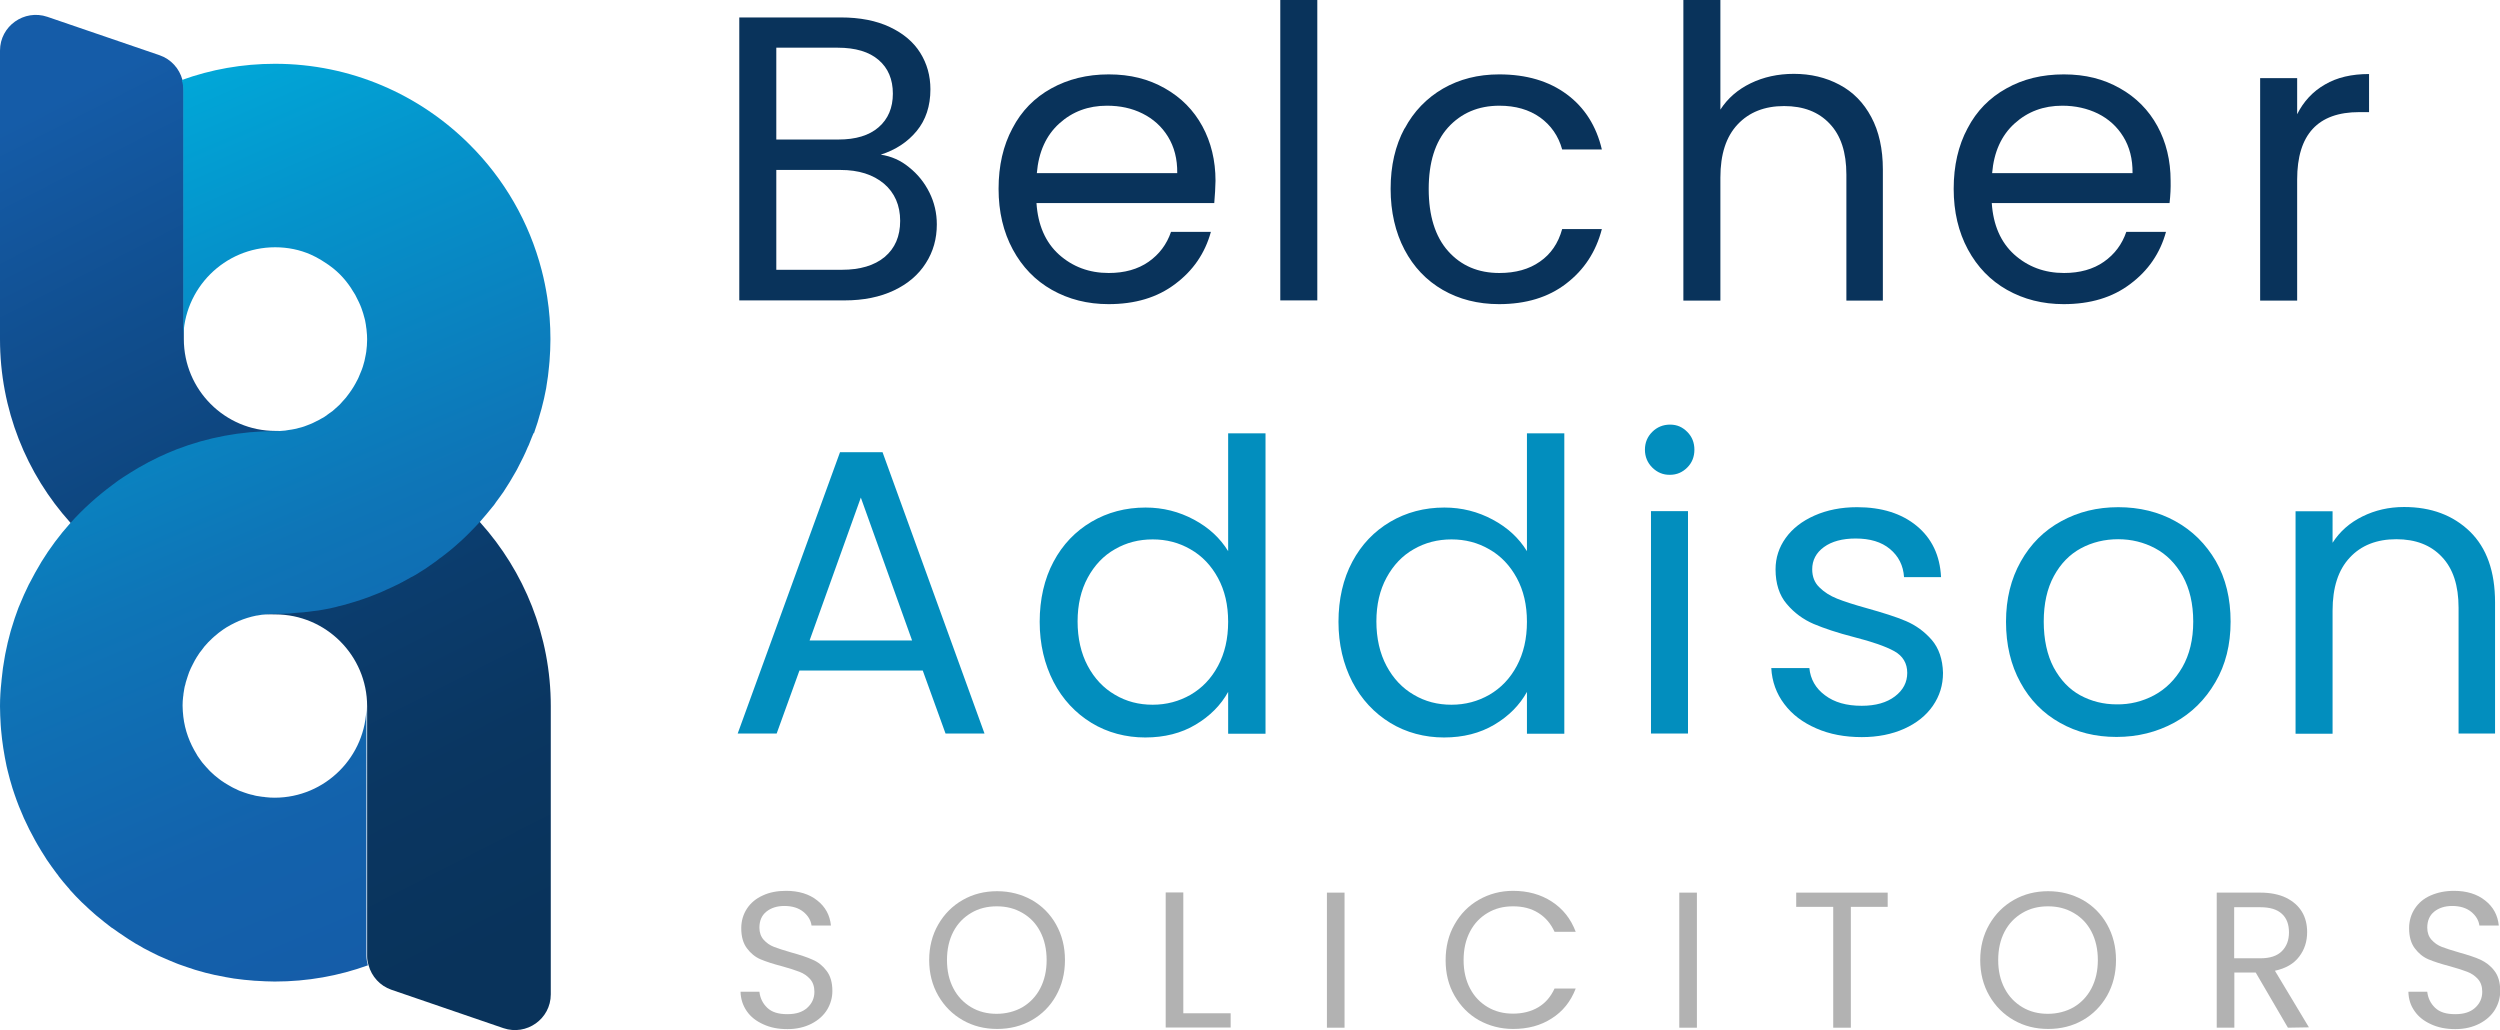
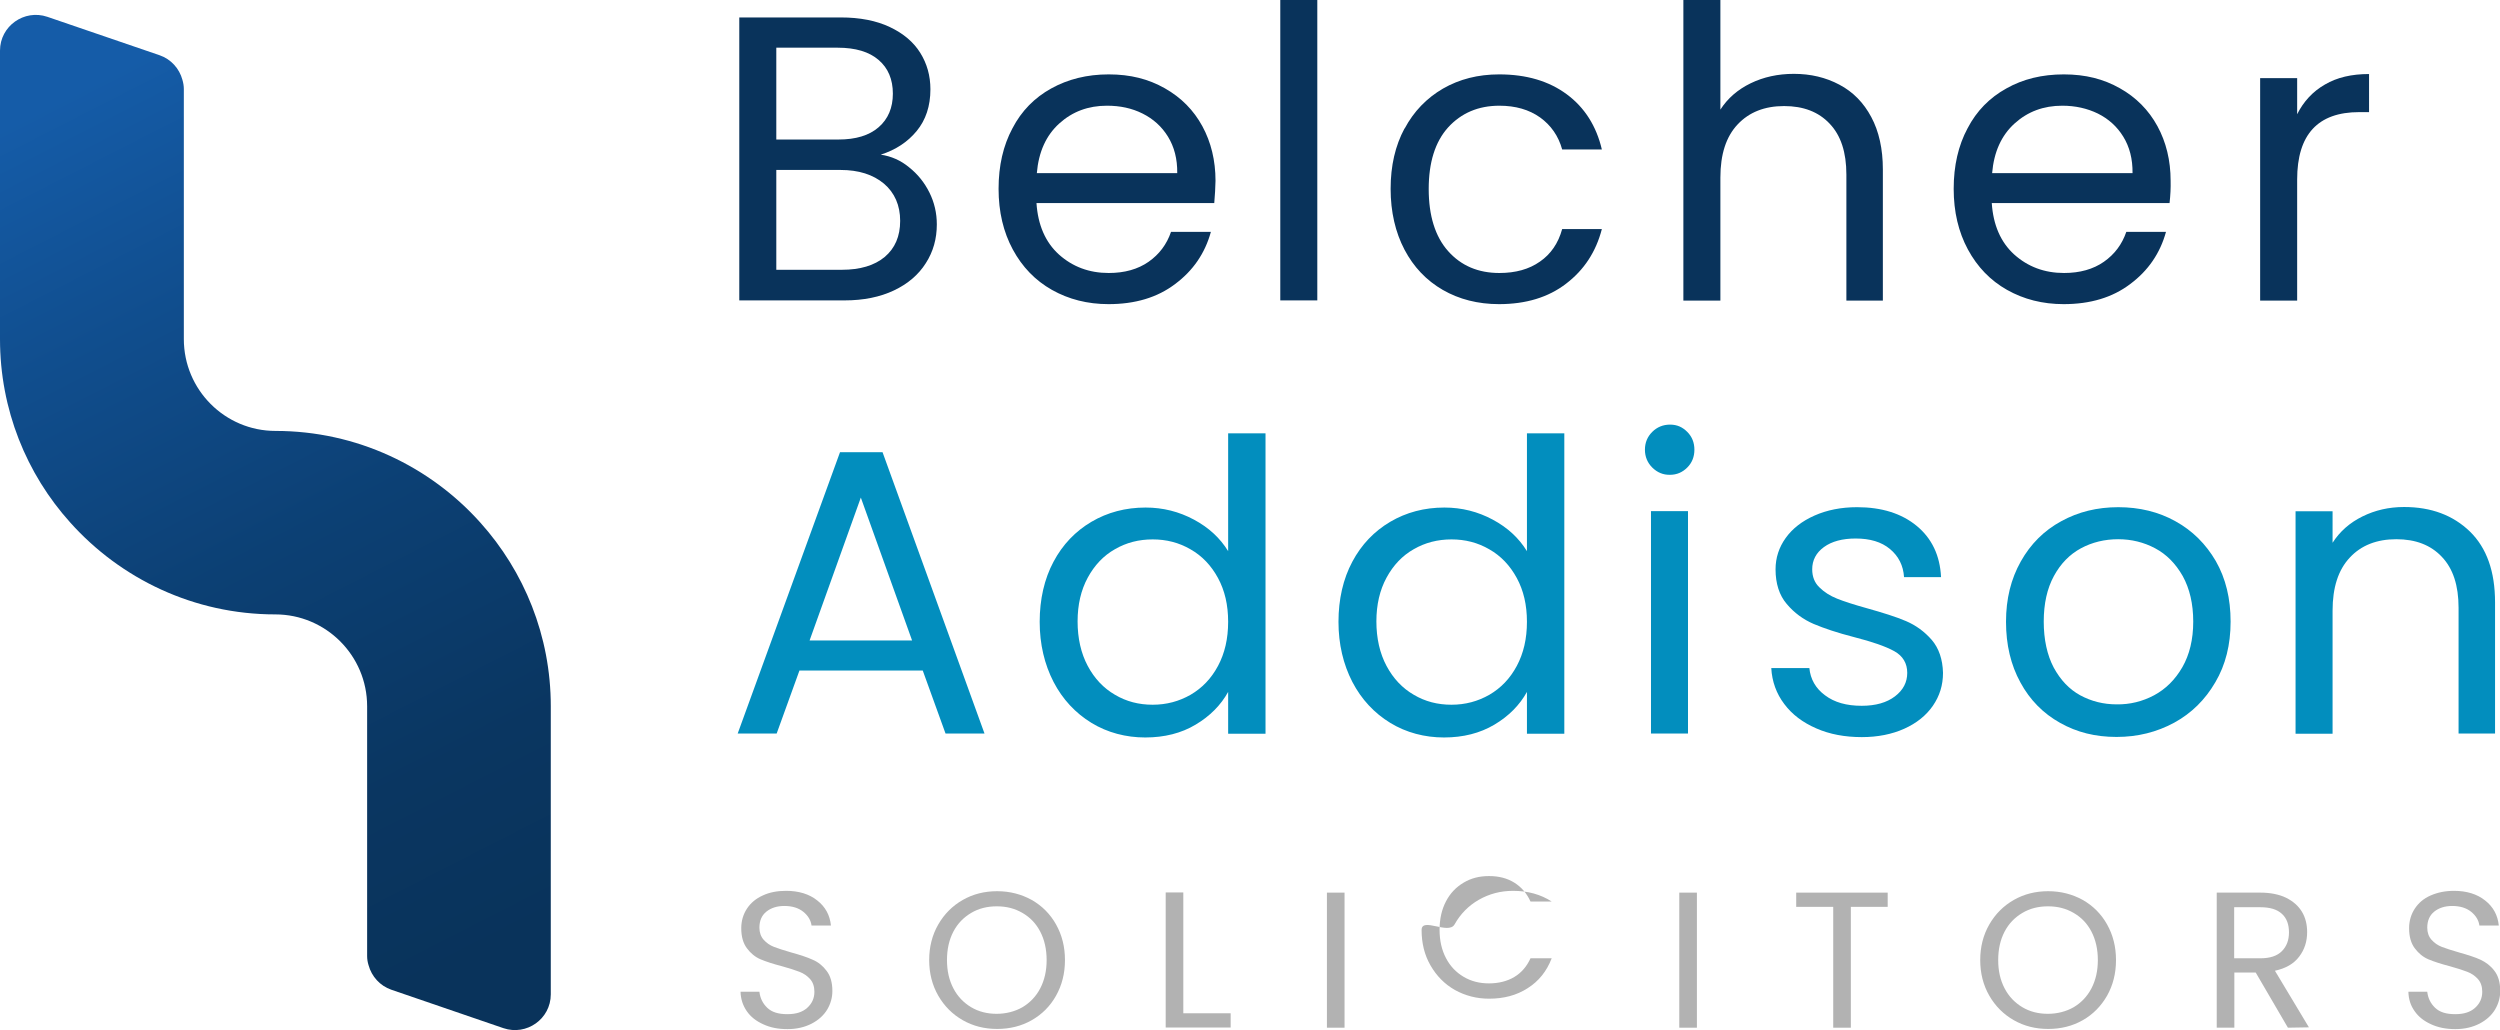
<svg xmlns="http://www.w3.org/2000/svg" version="1.1" id="Layer_1" x="0px" y="0px" viewBox="0 0 1404.8 579" style="enable-background:new 0 0 1404.8 579;" xml:space="preserve">
  <style type="text/css">
	.st0{fill:#09335B;}
	.st1{fill:#028EBE;}
	.st2{fill:#B2B2B2;}
	.st3{fill:url(#Path_00000021841253699348185260000011026888749613862799_);}
	.st4{fill:url(#Path_00000101824323109291075100000003430057854868068510_);}
</style>
  <g id="Symbols">
    <g id="Belcher-Addison-Logo-Colour">
      <g id="Group">
        <g transform="translate(76.419, 0)">
          <g>
            <path id="Shape" class="st0" d="M434.4,94c4.8,3.8,8.6,8.5,11.4,14.1c2.8,5.6,4.2,11.6,4.2,18c0,8-2,15.3-6.2,21.8       c-4.1,6.5-10.1,11.6-17.9,15.3s-17.1,5.6-27.7,5.6H339V9.8h57c10.8,0,20,1.8,27.6,5.4c7.6,3.6,13.3,8.4,17.1,14.5       c3.8,6.1,5.7,12.9,5.7,20.5c0,9.4-2.6,17.2-7.7,23.4c-5.1,6.2-11.8,10.6-20.2,13.3C424.4,87.8,429.7,90.1,434.4,94L434.4,94z        M359.8,78.4h34.9c9.8,0,17.3-2.3,22.6-6.9s8-10.9,8-18.9c0-8-2.7-14.4-8-18.9c-5.3-4.6-13-6.9-23-6.9h-34.5L359.8,78.4       L359.8,78.4z M420.7,144.4c5.8-4.9,8.7-11.6,8.7-20.3s-3.1-15.8-9.1-20.9c-6.1-5.1-14.2-7.7-24.4-7.7h-36.1v56.1h36.8       C406.9,151.6,414.9,149.2,420.7,144.4L420.7,144.4z" />
            <path id="Shape_00000173144672053015025710000018402905918338188202_" class="st0" d="M605.9,114.1H506       c0.8,12.3,5,22,12.6,28.9c7.7,6.9,17,10.4,28,10.4c8.9,0,16.4-2.1,22.4-6.3s10.2-9.8,12.6-16.8H604c-3.3,12-10,21.8-20.1,29.3       c-10,7.6-22.5,11.3-37.4,11.3c-11.8,0-22.4-2.7-31.8-8c-9.4-5.3-16.7-12.9-22-22.7c-5.3-9.8-8-21.2-8-34.1       c0-13,2.6-24.3,7.8-34c5.1-9.8,12.4-17.2,21.8-22.4s20.1-7.9,32.3-7.9c12.2,0,22.3,2.6,31.5,7.8s16.2,12.3,21.1,21.3       s7.4,19.3,7.4,30.7C606.5,105.5,606.3,109.7,605.9,114.1L605.9,114.1z M579.9,76.8c-3.5-5.7-8.3-10-14.3-13       c-6-3-12.6-4.4-20-4.4c-10.5,0-19.4,3.3-26.8,10c-7.4,6.7-11.6,16-12.6,27.9h78.9C585.2,89.3,583.4,82.5,579.9,76.8L579.9,76.8       z" />
            <polygon id="Path" class="st0" points="663.8,0 663.8,168.8 643,168.8 643,0      " />
            <path id="Path_00000183236827976554701050000002295407735449690753_" class="st0" d="M712.9,72.2c5.1-9.6,12.4-17.1,21.5-22.4       c9.2-5.3,19.7-8,31.6-8c15.4,0,28,3.8,38,11.2c10,7.4,16.6,17.8,19.7,31h-22.3c-2.1-7.6-6.3-13.6-12.4-18       c-6.2-4.4-13.8-6.6-22.9-6.6c-11.8,0-21.4,4.1-28.8,12.2c-7.3,8.1-10.9,19.7-10.9,34.6s3.6,26.7,10.9,34.9       c7.3,8.2,16.9,12.3,28.8,12.3c9.1,0,16.7-2.1,22.8-6.4c6.1-4.2,10.3-10.3,12.5-18.3h22.3c-3.3,12.8-10,23-20.1,30.7       c-10,7.7-22.6,11.5-37.7,11.5c-11.8,0-22.4-2.7-31.6-8c-9.2-5.3-16.4-12.9-21.5-22.6c-5.1-9.7-7.8-21.2-7.8-34.2       s2.6-24.2,7.8-33.9L712.9,72.2z" />
            <path id="Path_00000107573476313923116090000005933189264500432021_" class="st0" d="M957.2,47.6c7.6,4,13.6,10.1,17.9,18.2       c4.3,8,6.5,17.9,6.5,29.4v73.7h-20.5V98.1c0-12.5-3.1-22-9.4-28.6c-6.2-6.6-14.7-9.9-25.6-9.9S906.5,63,900,69.9       c-6.5,6.9-9.7,16.8-9.7,29.9v69.1h-20.8V0h20.8v61.6c4.1-6.4,9.8-11.3,17-14.8c7.2-3.5,15.3-5.3,24.3-5.3       c9.4,0,17.9,2,25.6,6.1H957.2z" />
            <path id="Shape_00000121959753006436617880000015281620347658981515_" class="st0" d="M1142.7,114.1h-99.9       c0.8,12.3,5,22,12.6,28.9c7.7,6.9,17,10.4,28,10.4c8.9,0,16.4-2.1,22.4-6.3s10.2-9.8,12.6-16.8h22.3c-3.3,12-10,21.8-20.1,29.3       c-10,7.6-22.5,11.3-37.4,11.3c-11.8,0-22.4-2.7-31.8-8c-9.4-5.3-16.7-12.9-22-22.7c-5.3-9.8-8-21.2-8-34.1       c0-13,2.6-24.3,7.8-34c5.1-9.8,12.4-17.2,21.8-22.4c9.4-5.3,20.1-7.9,32.3-7.9c12.2,0,22.3,2.6,31.5,7.8       c9.1,5.1,16.2,12.3,21.1,21.3s7.4,19.3,7.4,30.7C1143.4,105.5,1143.2,109.7,1142.7,114.1L1142.7,114.1z M1116.7,76.8       c-3.5-5.7-8.3-10-14.3-13c-6-2.9-12.6-4.4-20-4.4c-10.5,0-19.4,3.3-26.8,10c-7.4,6.7-11.6,16-12.6,27.9h78.9       C1122,89.3,1120.2,82.5,1116.7,76.8L1116.7,76.8z" />
            <path id="Path_00000086672420922940243790000007076050997133943720_" class="st0" d="M1230,47.5c6.8-4,15-5.9,24.8-5.9V63h-5.5       c-23.3,0-34.9,12.6-34.9,37.9v68h-20.8v-125h20.8v20.3C1218,57,1223.2,51.4,1230,47.5L1230,47.5z" />
            <path id="Shape_00000021817224431542383660000003888042824315112348_" class="st1" d="M442.1,376.8h-69.3L360,412.2h-21.9       l57.5-158.1h23.9l57.3,158.1h-21.9L442.1,376.8L442.1,376.8z M436.1,359.9l-28.8-80.3l-28.8,80.3H436.1L436.1,359.9z" />
            <path id="Shape_00000057839945799479079870000017536617442785733266_" class="st1" d="M515.6,315.6       c5.1-9.6,12.3-17.1,21.3-22.4s19.2-8,30.4-8c9.8,0,18.8,2.3,27.2,6.8c8.4,4.5,14.7,10.4,19.2,17.7v-66.2h21v168.8h-21v-23.5       c-4.1,7.4-10.2,13.6-18.3,18.4c-8,4.8-17.5,7.2-28.3,7.2c-10.8,0-21.2-2.7-30.2-8.2s-16.2-13.2-21.3-23       c-5.1-9.9-7.8-21.2-7.8-33.8S510.4,325.3,515.6,315.6L515.6,315.6z M608,324.8c-3.8-7-8.9-12.4-15.4-16.1       c-6.5-3.8-13.6-5.6-21.3-5.6c-7.8,0-14.8,1.8-21.2,5.5c-6.4,3.6-11.5,9-15.3,16c-3.8,7-5.7,15.2-5.7,24.6       c0,9.4,1.9,17.9,5.7,25c3.8,7.1,8.9,12.5,15.3,16.2c6.4,3.8,13.4,5.6,21.2,5.6c7.8,0,14.8-1.9,21.3-5.6       c6.5-3.8,11.6-9.1,15.4-16.2c3.8-7.1,5.7-15.3,5.7-24.8S611.8,331.8,608,324.8L608,324.8z" />
            <path id="Shape_00000166660670266423317710000015068834095031077250_" class="st1" d="M683.5,315.6       c5.1-9.6,12.3-17.1,21.3-22.4s19.2-8,30.4-8c9.8,0,18.8,2.3,27.2,6.8s14.7,10.4,19.2,17.7v-66.2h21v168.8h-21v-23.5       c-4.1,7.4-10.2,13.6-18.3,18.4c-8.1,4.8-17.5,7.2-28.3,7.2s-21.2-2.7-30.2-8.2s-16.2-13.2-21.3-23c-5.1-9.9-7.8-21.2-7.8-33.8       S678.3,325.3,683.5,315.6L683.5,315.6z M775.9,324.8c-3.8-7-8.9-12.4-15.4-16.1c-6.5-3.8-13.6-5.6-21.3-5.6s-14.8,1.8-21.2,5.5       c-6.4,3.6-11.5,9-15.3,16c-3.8,7-5.7,15.2-5.7,24.6c0,9.4,1.9,17.9,5.7,25c3.8,7.1,8.9,12.5,15.3,16.2       c6.4,3.8,13.4,5.6,21.2,5.6s14.8-1.9,21.3-5.6c6.5-3.8,11.6-9.1,15.4-16.2c3.8-7.1,5.7-15.3,5.7-24.8S779.7,331.8,775.9,324.8       L775.9,324.8z" />
            <path id="Shape_00000121270810501821083960000000764581237579088551_" class="st1" d="M852,262.7c-2.7-2.7-4.1-6.1-4.1-10       c0-4,1.4-7.3,4.1-10c2.7-2.7,6.1-4.1,10-4.1c4,0,7,1.4,9.7,4.1c2.7,2.7,4,6.1,4,10c0,3.9-1.3,7.3-4,10       c-2.7,2.7-5.9,4.1-9.7,4.1C858.2,266.9,854.8,265.5,852,262.7z M872.1,287.2v125h-20.8v-125H872.1L872.1,287.2z" />
            <path id="Path_00000070825293329737784410000008918631253436613004_" class="st1" d="M944.2,409.3c-7.6-3.3-13.6-7.8-18-13.7       c-4.4-5.8-6.9-12.6-7.3-20.2h21.4c0.6,6.2,3.5,11.4,8.8,15.3c5.3,4,12.1,5.9,20.6,5.9c7.9,0,14.1-1.8,18.7-5.3       c4.6-3.5,6.9-7.9,6.9-13.2c0-5.3-2.4-9.5-7.3-12.2c-4.9-2.7-12.4-5.3-22.6-7.9c-9.3-2.4-16.8-4.9-22.7-7.4       c-5.8-2.5-10.9-6.2-15.1-11.2c-4.2-4.9-6.3-11.5-6.3-19.5c0-6.4,1.9-12.3,5.7-17.6c3.8-5.3,9.2-9.5,16.2-12.6       c7-3.1,15-4.7,23.9-4.7c13.8,0,25,3.5,33.5,10.5c8.5,7,13.1,16.6,13.7,28.8h-20.8c-0.4-6.5-3.1-11.8-7.9-15.8       s-11.2-5.9-19.3-5.9c-7.4,0-13.4,1.6-17.8,4.8c-4.4,3.2-6.6,7.4-6.6,12.5c0,4.1,1.3,7.5,4,10.1c2.7,2.7,6,4.8,10,6.4       s9.6,3.4,16.8,5.4c8.9,2.5,16.3,4.8,21.9,7.2s10.4,5.9,14.5,10.6c4,4.7,6.1,10.9,6.3,18.5c0,6.9-1.9,13-5.7,18.5       c-3.8,5.5-9.2,9.8-16.1,12.9c-6.9,3.1-14.9,4.7-23.8,4.7C960.3,414.2,951.7,412.6,944.2,409.3L944.2,409.3z" />
            <path id="Shape_00000048465000897893625760000004144923723864728249_" class="st1" d="M1081.2,406.2       c-9.5-5.3-17-12.9-22.3-22.7c-5.4-9.8-8.1-21.2-8.1-34.1c0-13,2.8-24.1,8.3-33.9s13.1-17.4,22.7-22.6       c9.6-5.3,20.3-7.9,32.1-7.9c11.8,0,22.6,2.6,32.1,7.9c9.6,5.3,17.1,12.8,22.7,22.4c5.6,9.8,8.3,21.1,8.3,34       c0,12.9-2.8,24.3-8.6,34.1c-5.7,9.8-13.4,17.4-23.1,22.7c-9.8,5.3-20.5,8-32.4,8S1090.6,411.5,1081.2,406.2L1081.2,406.2z        M1134,390.7c6.5-3.5,11.8-8.7,15.9-15.8c4-7,6.1-15.5,6.1-25.6c0-10-2-18.5-5.9-25.6c-4-7-9.1-12.2-15.5-15.6       c-6.4-3.4-13.3-5.1-20.8-5.1s-14.6,1.7-20.9,5.1c-6.3,3.4-11.4,8.6-15.2,15.6c-3.8,7-5.7,15.5-5.7,25.6c0,10,1.9,18.8,5.6,25.8       c3.8,7,8.7,12.2,14.9,15.6c6.3,3.4,13.1,5.1,20.5,5.1C1120.4,395.9,1127.4,394.2,1134,390.7L1134,390.7z" />
            <path id="Path_00000114760142358586882730000018424199942246108309_" class="st1" d="M1311.5,298.7       c9.4,9.2,14.1,22.4,14.1,39.8v73.7h-20.5v-70.7c0-12.5-3.1-22-9.4-28.6c-6.2-6.6-14.7-9.9-25.6-9.9s-19.7,3.4-26.1,10.3       c-6.5,6.9-9.7,16.8-9.7,29.9v69.1h-20.8v-125h20.8V305c4.1-6.4,9.7-11.3,16.8-14.8c7.1-3.5,14.8-5.3,23.4-5.3       C1289.7,284.9,1302,289.5,1311.5,298.7L1311.5,298.7z" />
          </g>
          <g transform="translate(0.306, 92.283)">
            <path id="Path_00000154389617855372457170000001104291729941106328_" class="st2" d="M352.2,483.3c-4-1.8-7.1-4.2-9.3-7.4       s-3.4-6.8-3.5-10.9H350c0.4,3.5,1.8,6.5,4.4,9c2.6,2.5,6.3,3.6,11.3,3.6s8.5-1.2,11.1-3.5c2.7-2.4,4.1-5.4,4.1-9.1       c0-2.9-0.8-5.3-2.4-7.1c-1.6-1.8-3.6-3.2-6-4.1s-5.6-2-9.7-3.1c-5-1.3-9-2.6-12.1-3.9s-5.6-3.4-7.7-6.2       c-2.1-2.8-3.2-6.5-3.2-11.3c0-4.1,1.1-7.8,3.2-11c2.1-3.2,5.1-5.7,8.9-7.4c3.8-1.8,8.2-2.6,13.1-2.6c7.1,0,13,1.8,17.5,5.4       c4.6,3.6,7.1,8.3,7.7,14.1h-10.9c-0.4-2.9-1.9-5.5-4.6-7.7c-2.7-2.2-6.3-3.3-10.7-3.3c-4.1,0-7.5,1.1-10.1,3.2       c-2.6,2.1-3.9,5.1-3.9,9c0,2.7,0.8,5,2.4,6.8c1.6,1.8,3.5,3.1,5.8,4s5.5,1.9,9.6,3.1c5,1.4,9.1,2.7,12.1,4.1       c3.1,1.3,5.7,3.4,7.8,6.2c2.2,2.8,3.3,6.6,3.3,11.4c0,3.7-1,7.2-2.9,10.4c-2,3.3-4.9,5.9-8.7,7.9c-3.9,2-8.4,3.1-13.6,3.1       C360.4,486,356.1,485.1,352.2,483.3L352.2,483.3z" />
            <path id="Shape_00000124123449437852490650000000506078311063022001_" class="st2" d="M464.3,481c-5.8-3.3-10.4-7.9-13.8-13.8       c-3.4-5.9-5.1-12.6-5.1-20s1.7-14.1,5.1-20c3.4-5.9,8-10.5,13.8-13.8c5.8-3.3,12.2-4.9,19.3-4.9s13.6,1.7,19.4,4.9       c5.8,3.3,10.4,7.9,13.7,13.8s5,12.5,5,20s-1.7,14.1-5,20c-3.3,5.9-7.9,10.5-13.7,13.8c-5.8,3.3-12.3,4.9-19.4,4.9       S470.1,484.3,464.3,481L464.3,481z M497.8,473.7c4.2-2.5,7.6-6,10-10.6c2.4-4.6,3.6-9.9,3.6-15.9s-1.2-11.4-3.6-16       s-5.7-8-10-10.5s-9-3.7-14.4-3.7s-10.2,1.2-14.4,3.7c-4.2,2.5-7.6,5.9-10,10.5s-3.6,9.9-3.6,16c0,6.1,1.2,11.3,3.6,15.9       c2.4,4.6,5.8,8.1,10,10.6c4.2,2.5,9,3.7,14.3,3.7S493.6,476.1,497.8,473.7z" />
            <polygon id="Path_00000155110830201568128680000008458447627914640570_" class="st2" points="588.2,477.1 614.8,477.1        614.8,485.1 578.3,485.1 578.3,409.2 588.2,409.2      " />
            <polygon id="Path_00000014603196988561234120000015369988728382849426_" class="st2" points="678.8,409.3 678.8,485.2        668.9,485.2 668.9,409.3      " />
-             <path id="Path_00000156557244894225103940000008490559787853782707_" class="st2" d="M740.6,427.2c3.3-5.9,7.9-10.6,13.7-13.9       c5.8-3.3,12.2-5,19.2-5c8.3,0,15.5,2,21.7,6c6.2,4,10.7,9.6,13.5,17h-11.9c-2.1-4.6-5.1-8.1-9.1-10.6c-4-2.5-8.7-3.7-14.2-3.7       c-5.5,0-10.1,1.2-14.3,3.7c-4.2,2.5-7.5,5.9-9.9,10.5c-2.4,4.6-3.6,9.9-3.6,16c0,6.1,1.2,11.3,3.6,15.9c2.4,4.6,5.7,8,9.9,10.5       c4.2,2.5,8.9,3.7,14.3,3.7c5.3,0,10.2-1.2,14.2-3.6s7-5.9,9.1-10.5h11.9c-2.8,7.3-7.3,12.9-13.5,16.8c-6.2,4-13.4,5.9-21.7,5.9       c-7,0-13.4-1.7-19.2-4.9c-5.8-3.3-10.3-7.9-13.7-13.8s-5-12.5-5-19.9S737.2,433.1,740.6,427.2L740.6,427.2z" />
+             <path id="Path_00000156557244894225103940000008490559787853782707_" class="st2" d="M740.6,427.2c3.3-5.9,7.9-10.6,13.7-13.9       c5.8-3.3,12.2-5,19.2-5c8.3,0,15.5,2,21.7,6h-11.9c-2.1-4.6-5.1-8.1-9.1-10.6c-4-2.5-8.7-3.7-14.2-3.7       c-5.5,0-10.1,1.2-14.3,3.7c-4.2,2.5-7.5,5.9-9.9,10.5c-2.4,4.6-3.6,9.9-3.6,16c0,6.1,1.2,11.3,3.6,15.9c2.4,4.6,5.7,8,9.9,10.5       c4.2,2.5,8.9,3.7,14.3,3.7c5.3,0,10.2-1.2,14.2-3.6s7-5.9,9.1-10.5h11.9c-2.8,7.3-7.3,12.9-13.5,16.8c-6.2,4-13.4,5.9-21.7,5.9       c-7,0-13.4-1.7-19.2-4.9c-5.8-3.3-10.3-7.9-13.7-13.8s-5-12.5-5-19.9S737.2,433.1,740.6,427.2L740.6,427.2z" />
            <polygon id="Path_00000074411072572467406840000000058513506103174060_" class="st2" points="876.8,409.3 876.8,485.2        866.9,485.2 866.9,409.3      " />
            <polygon id="Path_00000168118276997643266500000013785692110117739421_" class="st2" points="984,409.3 984,417.3 963.3,417.3        963.3,485.2 953.4,485.2 953.4,417.3 932.6,417.3 932.6,409.3      " />
            <path id="Shape_00000003793226619853800780000008919488521067650196_" class="st2" d="M1054.9,481c-5.8-3.3-10.4-7.9-13.8-13.8       c-3.4-5.9-5.1-12.6-5.1-20s1.7-14.1,5.1-20c3.4-5.9,8-10.5,13.8-13.8c5.8-3.3,12.2-4.9,19.3-4.9c7.1,0,13.6,1.7,19.4,4.9       c5.8,3.3,10.4,7.9,13.7,13.8c3.3,5.9,5,12.5,5,20s-1.7,14.1-5,20c-3.4,5.9-7.9,10.5-13.7,13.8c-5.8,3.3-12.3,4.9-19.4,4.9       C1067.1,485.9,1060.7,484.3,1054.9,481L1054.9,481z M1088.5,473.7c4.2-2.5,7.6-6,10-10.6c2.4-4.6,3.6-9.9,3.6-15.9       s-1.2-11.4-3.6-16s-5.7-8-10-10.5s-9-3.7-14.4-3.7c-5.4,0-10.2,1.2-14.4,3.7c-4.2,2.5-7.6,5.9-10,10.5s-3.6,9.9-3.6,16       c0,6.1,1.2,11.3,3.6,15.9c2.4,4.6,5.8,8.1,10,10.6c4.2,2.5,9,3.7,14.3,3.7S1084.3,476.1,1088.5,473.7L1088.5,473.7z" />
            <path id="Shape_00000024002472492717711070000017612646922073525171_" class="st2" d="M1208.9,485.2l-18.1-31h-12v31h-9.9       v-75.9h24.5c5.7,0,10.6,1,14.5,2.9c4,2,6.9,4.6,8.9,7.9s2.9,7.2,2.9,11.4c0,5.3-1.5,9.9-4.5,13.8c-3,4-7.6,6.6-13.6,7.9       l19.1,31.8L1208.9,485.2L1208.9,485.2z M1178.8,446.2h14.6c5.4,0,9.4-1.3,12.1-4c2.7-2.7,4-6.2,4-10.6c0-4.4-1.3-8-4-10.4       c-2.7-2.5-6.7-3.7-12.2-3.7h-14.6V446.2L1178.8,446.2z" />
            <path id="Path_00000054952102444841617750000002450056503358985615_" class="st2" d="M1289.4,483.3c-4-1.8-7.1-4.2-9.3-7.4       c-2.3-3.2-3.4-6.8-3.5-10.9h10.6c0.4,3.5,1.8,6.5,4.4,9c2.6,2.5,6.3,3.6,11.3,3.6s8.5-1.2,11.1-3.5c2.7-2.4,4.1-5.4,4.1-9.1       c0-2.9-0.8-5.3-2.4-7.1c-1.6-1.8-3.6-3.2-6-4.1s-5.6-2-9.7-3.1c-5-1.3-9-2.6-12.1-3.9s-5.6-3.4-7.7-6.2       c-2.1-2.8-3.2-6.5-3.2-11.3c0-4.1,1.1-7.8,3.2-11c2.1-3.2,5-5.7,8.9-7.4c3.9-1.7,8.2-2.6,13.1-2.6c7.1,0,13,1.8,17.5,5.4       c4.6,3.6,7.1,8.3,7.7,14.1h-10.9c-0.4-2.9-1.9-5.5-4.6-7.7c-2.7-2.2-6.3-3.3-10.7-3.3c-4.1,0-7.5,1.1-10.1,3.2       c-2.6,2.1-3.9,5.1-3.9,9c0,2.7,0.8,5,2.4,6.8c1.6,1.8,3.5,3.1,5.8,4c2.3,0.9,5.5,1.9,9.6,3.1c5,1.4,9.1,2.7,12.1,4.1       s5.7,3.4,7.8,6.2c2.2,2.8,3.3,6.6,3.3,11.4c0,3.7-1,7.2-2.9,10.4c-2,3.3-4.9,5.9-8.7,7.9c-3.9,2-8.4,3.1-13.6,3.1       S1293.3,485.1,1289.4,483.3L1289.4,483.3z" />
          </g>
        </g>
        <g transform="translate(0, 1.546)">
          <linearGradient id="Path_00000064311448716434058360000011814807464987216018_" gradientUnits="userSpaceOnUse" x1="-3.699" y1="992.786" x2="-2.223" y2="987.465" gradientTransform="matrix(57.057 0 0 -105.203 323.886 104457.898)">
            <stop offset="0" style="stop-color:#155CA8" />
            <stop offset="0.2" style="stop-color:#115092" />
            <stop offset="0.52" style="stop-color:#0C4074" />
            <stop offset="0.8" style="stop-color:#0A3661" />
            <stop offset="1" style="stop-color:#09335B" />
          </linearGradient>
          <path id="Path_00000002345344286844784200000012799690442811106705_" style="fill:url(#Path_00000064311448716434058360000011814807464987216018_);" d="      M269.9,292.1c-28.3-31.6-69.5-51.5-115.1-51.5l0,0c-28.4,0-51.5-23.1-51.5-51.6l0,0V48.5c0-1.8-0.3-3.5-0.8-5.2      c-1.7-6.3-6.4-11.6-12.8-13.8L26.6,7.9C13.6,3.5,0,13.1,0,26.9V189c0,39.6,14.9,75.8,39.5,103.1l0,0      c28.3,31.6,69.5,51.6,115.2,51.6l0,0c0,0-0.2,0-0.3,0c-0.2,0-0.3,0-0.5,0c0.3,0,0.5,0,0.8,0c28.4,0,51.6,23.1,51.6,51.6l0,0      v140.4c0,1.8,0.3,3.5,0.8,5.1c1.7,6.3,6.4,11.6,12.8,13.8l63,21.6c13,4.4,26.6-5.2,26.6-19V395.3      C309.5,355.7,294.5,319.5,269.9,292.1L269.9,292.1L269.9,292.1z" />
          <linearGradient id="Path_00000160894597731293302240000018350694414813568671_" gradientUnits="userSpaceOnUse" x1="-3.682" y1="992.247" x2="-2.234" y2="986.649" gradientTransform="matrix(57.047 0 0 -95.049 323.829 94340.617)">
            <stop offset="0" style="stop-color:#00A9D9" />
            <stop offset="0.2" style="stop-color:#0593CB" />
            <stop offset="0.52" style="stop-color:#0E75B7" />
            <stop offset="0.8" style="stop-color:#1362AC" />
            <stop offset="1" style="stop-color:#155CA8" />
          </linearGradient>
-           <path id="Path_00000014600280480800523340000011788126323728988051_" style="fill:url(#Path_00000160894597731293302240000018350694414813568671_);" d="      M300,242.1c0.2-0.5,0.3-1.1,0.5-1.6c1.1-3.1,2.1-6.2,2.9-9.3c0.3-1,0.6-2,0.9-3.1c1-3.8,1.9-7.6,2.6-11.5      c0.1-0.4,0.1-0.9,0.2-1.4c0.6-3.5,1.1-7.1,1.4-10.7c0.1-1.1,0.2-2.1,0.3-3.2c0.3-4.1,0.5-8.2,0.5-12.3c0-8-0.6-15.9-1.8-23.5      c-0.8-5.1-1.8-10.1-3.1-15.1c-7-27.2-21.2-51.5-40.5-70.7c-28-28-66.7-45.4-109.4-45.4l0,0c-18.4,0-36,3.2-52.3,9.1      c0.4,1.7,0.8,3.4,0.8,5.2V189l0,0c0-28.4,23.1-51.6,51.6-51.6c7.1,0,13.9,1.4,20,4.1c2,0.9,4,1.9,5.9,3.1c0.5,0.3,1,0.6,1.4,0.9      c1.9,1.2,3.7,2.4,5.4,3.8l0,0c2.6,2.1,4.9,4.4,7,7c1,1.2,1.9,2.5,2.8,3.8c0.3,0.4,0.5,0.9,0.8,1.3c0.6,0.9,1.1,1.8,1.7,2.7      c0.3,0.5,0.5,1.1,0.8,1.6c0.4,0.9,0.9,1.8,1.3,2.6c0.3,0.6,0.5,1.2,0.8,1.8c0.4,0.9,0.7,1.8,1,2.7c0.2,0.6,0.4,1.2,0.6,1.8      c0.3,1,0.5,1.9,0.8,2.9c0.2,0.6,0.3,1.2,0.4,1.8c0.2,1.1,0.4,2.1,0.5,3.3c0.1,0.5,0.2,1.1,0.2,1.6c0.2,1.7,0.3,3.3,0.3,5      c0,2.4-0.2,4.7-0.5,7c-0.1,0.6-0.2,1.1-0.3,1.7c-0.4,2.3-0.9,4.5-1.6,6.6c-0.4,1.2-0.8,2.3-1.3,3.4c-0.7,1.8-1.4,3.5-2.4,5.2      c-0.1,0.2-0.2,0.4-0.3,0.6c-1.4,2.6-3.1,5.1-4.9,7.4c-0.2,0.3-0.4,0.5-0.6,0.8l0,0c-1.1,1.3-2.3,2.6-3.5,3.9      c-0.4,0.4-0.9,0.8-1.3,1.2c-0.9,0.8-1.8,1.6-2.7,2.4c-0.5,0.4-1.1,0.8-1.7,1.2c-0.9,0.6-1.7,1.3-2.6,1.9      c-0.6,0.4-1.2,0.8-1.9,1.1c-0.9,0.5-1.8,1.1-2.8,1.5c-0.6,0.3-1.3,0.6-2,1c-1,0.4-1.9,0.9-2.9,1.2c-0.7,0.3-1.4,0.5-2.1,0.8      c-1,0.4-2.1,0.6-3.2,0.9c-0.7,0.2-1.3,0.4-2,0.5c-1.2,0.3-2.4,0.4-3.6,0.6c-0.6,0.1-1.2,0.2-1.8,0.3c-1.8,0.2-3.7,0.3-5.6,0.3      l0,0c-19.4,0-38.1,3.6-55.3,10.2l0,0c-0.9,0.4-1.8,0.7-2.7,1.1l0,0c-2.2,0.9-4.3,1.8-6.4,2.8c-0.2,0.1-0.5,0.2-0.7,0.3l0,0      c-2.1,1-4.3,2.1-6.4,3.2c-0.2,0.1-0.4,0.2-0.5,0.3l0,0c-1.7,0.9-3.3,1.8-4.9,2.7l0,0c-0.6,0.4-1.2,0.7-1.8,1.1l0,0      c-1.8,1.1-3.5,2.1-5.3,3.3l0,0c-0.4,0.3-0.9,0.5-1.3,0.8c-2,1.3-4,2.7-5.9,4.2c-0.1,0.1-0.3,0.2-0.4,0.3l0,0      c-8.5,6.3-16.4,13.4-23.5,21.3l0,0l0,0l0,0c-6.1,6.8-11.6,14.2-16.4,22c0,0-0.1,0.1-0.1,0.2c-2.3,3.8-4.4,7.6-6.4,11.5      c-0.2,0.3-0.3,0.6-0.5,0.9c-1.9,3.8-3.6,7.7-5.2,11.6c-0.2,0.5-0.4,1-0.6,1.4c-1.5,3.9-2.8,7.9-4,11.9c-0.2,0.5-0.3,1.1-0.5,1.7      c-1.1,4-2.1,8.1-2.9,12.3c-0.1,0.5-0.2,1.1-0.3,1.7c-0.8,4.2-1.4,8.6-1.8,12.9c0,0.4-0.1,0.8-0.1,1.2C0.3,386,0,390.6,0,395.3      c0,3.5,0.2,7.1,0.4,10.6c0.1,0.9,0.1,1.8,0.2,2.6c0.6,7,1.7,13.8,3.1,20.5c0.2,0.9,0.4,1.7,0.6,2.5c0.8,3.3,1.7,6.6,2.7,9.8l0,0      c0.4,1.2,0.8,2.4,1.2,3.6c3.1,9.1,7,17.7,11.6,25.9c0.4,0.8,0.9,1.5,1.3,2.3c1.4,2.4,2.8,4.7,4.3,7c0.3,0.4,0.5,0.9,0.8,1.3      c1.8,2.6,3.6,5.2,5.5,7.7c0.5,0.6,1,1.2,1.4,1.9c1.6,2,3.2,4,4.9,5.9c0.5,0.5,1,1.1,1.4,1.7c2.1,2.4,4.3,4.6,6.5,6.8      c0.5,0.4,0.9,0.9,1.4,1.3c1.9,1.8,3.8,3.6,5.8,5.3c0.6,0.5,1.2,1.1,1.9,1.6c2.4,2,4.9,4,7.4,5.9c0.3,0.2,0.5,0.4,0.8,0.5      c2.3,1.7,4.7,3.3,7.1,4.9c0.7,0.5,1.4,0.9,2.1,1.4c2.5,1.6,4.9,3.1,7.4,4.4c0.3,0.2,0.5,0.3,0.8,0.5c2.8,1.5,5.6,2.9,8.5,4.3      c0.8,0.4,1.6,0.7,2.3,1c2.4,1.1,4.9,2.1,7.3,3.1c0.6,0.2,1.2,0.5,1.8,0.7c3,1.1,6.1,2.1,9.1,3.1c0.7,0.2,1.4,0.4,2.1,0.6      c2.5,0.8,5.1,1.4,7.7,2c0.8,0.2,1.6,0.4,2.4,0.5c3.2,0.7,6.4,1.3,9.6,1.8c0.5,0.1,1.1,0.1,1.6,0.2c2.8,0.4,5.6,0.7,8.5,0.9      c0.9,0.1,1.8,0.2,2.7,0.2c3.4,0.2,6.8,0.4,10.2,0.4l0,0c18.4,0,36-3.2,52.3-9.1c-0.4-1.7-0.8-3.4-0.8-5.2V395.1l0,0      c0,28.4-23.1,51.6-51.6,51.6l0,0c-1.7,0-3.4-0.1-5.1-0.3c-0.6-0.1-1.1-0.2-1.7-0.2c-1.1-0.2-2.2-0.3-3.3-0.5      c-0.7-0.1-1.3-0.3-2-0.5c-0.9-0.2-1.9-0.4-2.8-0.7c-0.7-0.2-1.4-0.5-2.1-0.7c-0.9-0.3-1.7-0.6-2.5-0.9c-0.7-0.3-1.4-0.6-2.1-1      c-0.8-0.3-1.5-0.7-2.3-1.1c-0.7-0.4-1.4-0.8-2.1-1.2c-0.6-0.4-1.3-0.8-2-1.2c-0.7-0.5-1.4-1-2.1-1.4c-0.6-0.4-1.2-0.9-1.7-1.3      c-0.7-0.5-1.4-1.1-2.1-1.7c-0.5-0.4-1-0.9-1.4-1.3c-0.7-0.6-1.4-1.3-2-2c-0.4-0.4-0.8-0.9-1.2-1.3c-0.7-0.8-1.3-1.5-2-2.3      c-0.3-0.4-0.6-0.8-0.9-1.2c-0.6-0.9-1.3-1.8-1.9-2.7c-0.2-0.3-0.3-0.6-0.5-0.9c-3.9-6.3-6.6-13.4-7.5-21.2l0,0      c-0.2-2-0.4-4-0.4-6.1c0,0,0,0,0-0.1c0-1.7,0.1-3.3,0.3-4.9c0.1-0.6,0.2-1.2,0.2-1.7c0.2-1,0.3-2.1,0.5-3.1      c0.1-0.7,0.3-1.4,0.5-2c0.2-0.9,0.4-1.8,0.7-2.6c0.2-0.8,0.5-1.4,0.7-2.2c0.3-0.8,0.5-1.5,0.8-2.3c0.3-0.8,0.6-1.5,1-2.3      c0.3-0.6,0.6-1.3,1-2c0.4-0.8,0.8-1.6,1.2-2.3c0.3-0.6,0.7-1.1,1-1.7c0.5-0.8,1-1.6,1.5-2.3c0.3-0.4,0.6-0.9,1-1.3      c0.6-0.8,1.2-1.6,1.8-2.4c1.4-1.7,2.9-3.2,4.5-4.7c0.3-0.3,0.7-0.6,1-0.9c1.6-1.4,3.3-2.8,5.1-4c2.7-1.9,5.7-3.4,8.8-4.8      c3.1-1.3,6.3-2.3,9.7-3c0.3,0,0.5-0.1,0.8-0.1c3.1-0.6,6.2-0.9,9.3-0.9c0.1,0,0.2,0,0.3,0c2.8,0,5.5-0.1,8.3-0.2      c0.3,0,0.5,0,0.9-0.1c1.1-0.1,2.1-0.2,3.2-0.3c1.3-0.1,2.7-0.2,4.1-0.3c0.6-0.1,1.2-0.2,1.8-0.2c1.3-0.2,2.5-0.3,3.8-0.5      c0.9-0.1,1.7-0.2,2.5-0.3c1-0.2,1.9-0.3,2.9-0.5c1.2-0.2,2.5-0.5,3.7-0.7c0.4-0.1,0.9-0.2,1.3-0.3c1.1-0.2,2.1-0.5,3.2-0.8      c0.3-0.1,0.6-0.2,0.9-0.2c1.2-0.3,2.4-0.6,3.5-0.9c0.1,0,0.2,0,0.2-0.1c1-0.3,2-0.6,3.1-0.9c0.7-0.2,1.3-0.4,2-0.6      c1.4-0.4,2.9-0.9,4.3-1.4c0.4-0.1,0.8-0.3,1.1-0.4c1.4-0.5,2.9-1,4.3-1.6c1.1-0.4,2.2-0.9,3.3-1.3c1.4-0.6,2.9-1.2,4.3-1.9      c0.3-0.2,0.6-0.3,0.9-0.4c1.5-0.7,3-1.4,4.5-2.1c0.6-0.3,1.2-0.6,1.9-0.9c0.7-0.4,1.4-0.8,2.1-1.1c0.1,0,0.2-0.1,0.3-0.2      c1.3-0.7,2.5-1.4,3.8-2.1c0.3-0.2,0.6-0.4,1-0.5c0.6-0.3,1.2-0.7,1.8-1c0.3-0.2,0.6-0.4,1-0.6c1.3-0.8,2.5-1.6,3.8-2.4      c0.2-0.1,0.4-0.2,0.5-0.3c0.4-0.3,0.9-0.5,1.2-0.8c0.6-0.4,1.1-0.8,1.7-1.2c1.2-0.9,2.5-1.7,3.7-2.6c0.2-0.1,0.4-0.3,0.5-0.4      c0.1-0.1,0.2-0.2,0.4-0.3c0.6-0.5,1.2-1,1.9-1.4c1.6-1.2,3.1-2.4,4.6-3.6c0.8-0.7,1.6-1.4,2.4-2c1.5-1.3,3-2.6,4.4-3.9      c0.8-0.7,1.4-1.4,2.2-2.1c1.4-1.4,2.9-2.8,4.2-4.2c0.7-0.7,1.3-1.4,2-2.1c1.4-1.5,2.8-3,4.1-4.6c0.5-0.6,1.1-1.3,1.7-2      c1.4-1.7,2.7-3.3,4.1-5c0.4-0.5,0.8-1.1,1.1-1.6c1.3-1.8,2.7-3.6,4-5.5c0-0.1,0.1-0.2,0.2-0.3c2.4-3.6,4.6-7.3,6.7-11      c0.5-0.9,1-1.7,1.4-2.6c2-3.8,3.9-7.6,5.5-11.5c0.2-0.3,0.3-0.6,0.5-1c0.6-1.4,1.1-2.9,1.7-4.3c0.3-0.6,0.5-1.3,0.8-1.9      c0.1-0.3,0.2-0.5,0.3-0.8L300,242.1z" />
        </g>
      </g>
    </g>
  </g>
</svg>